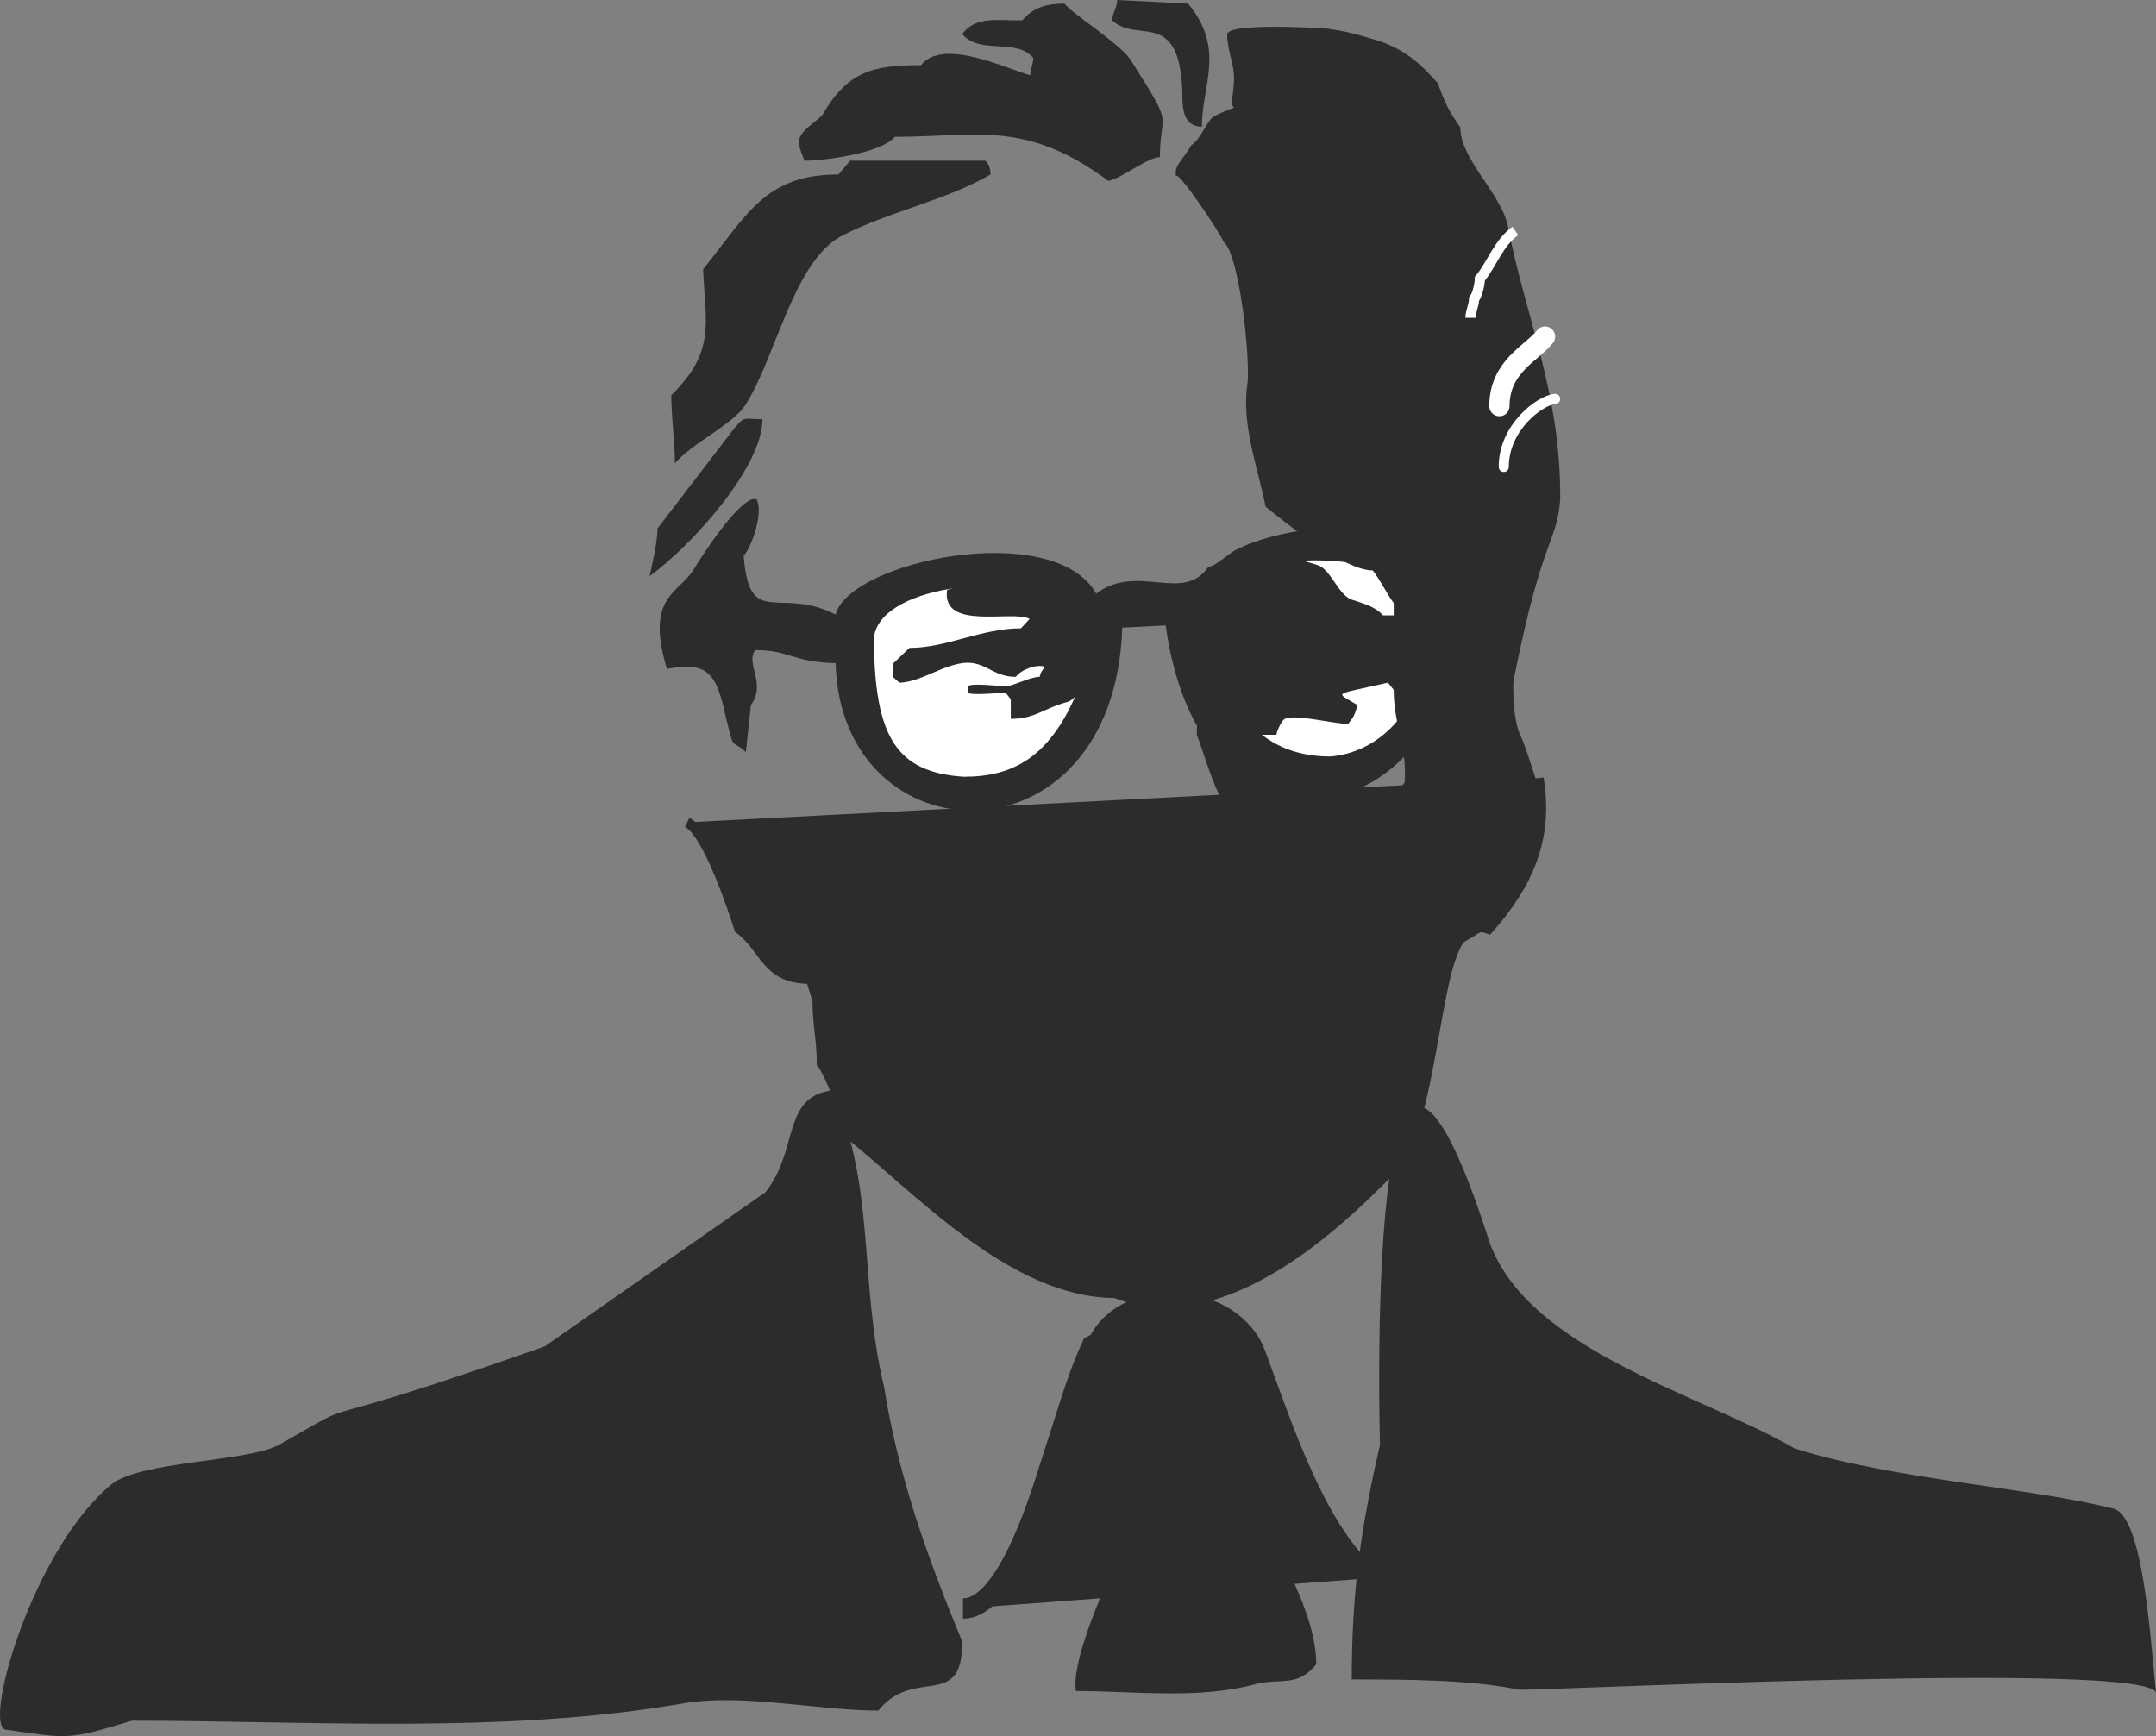
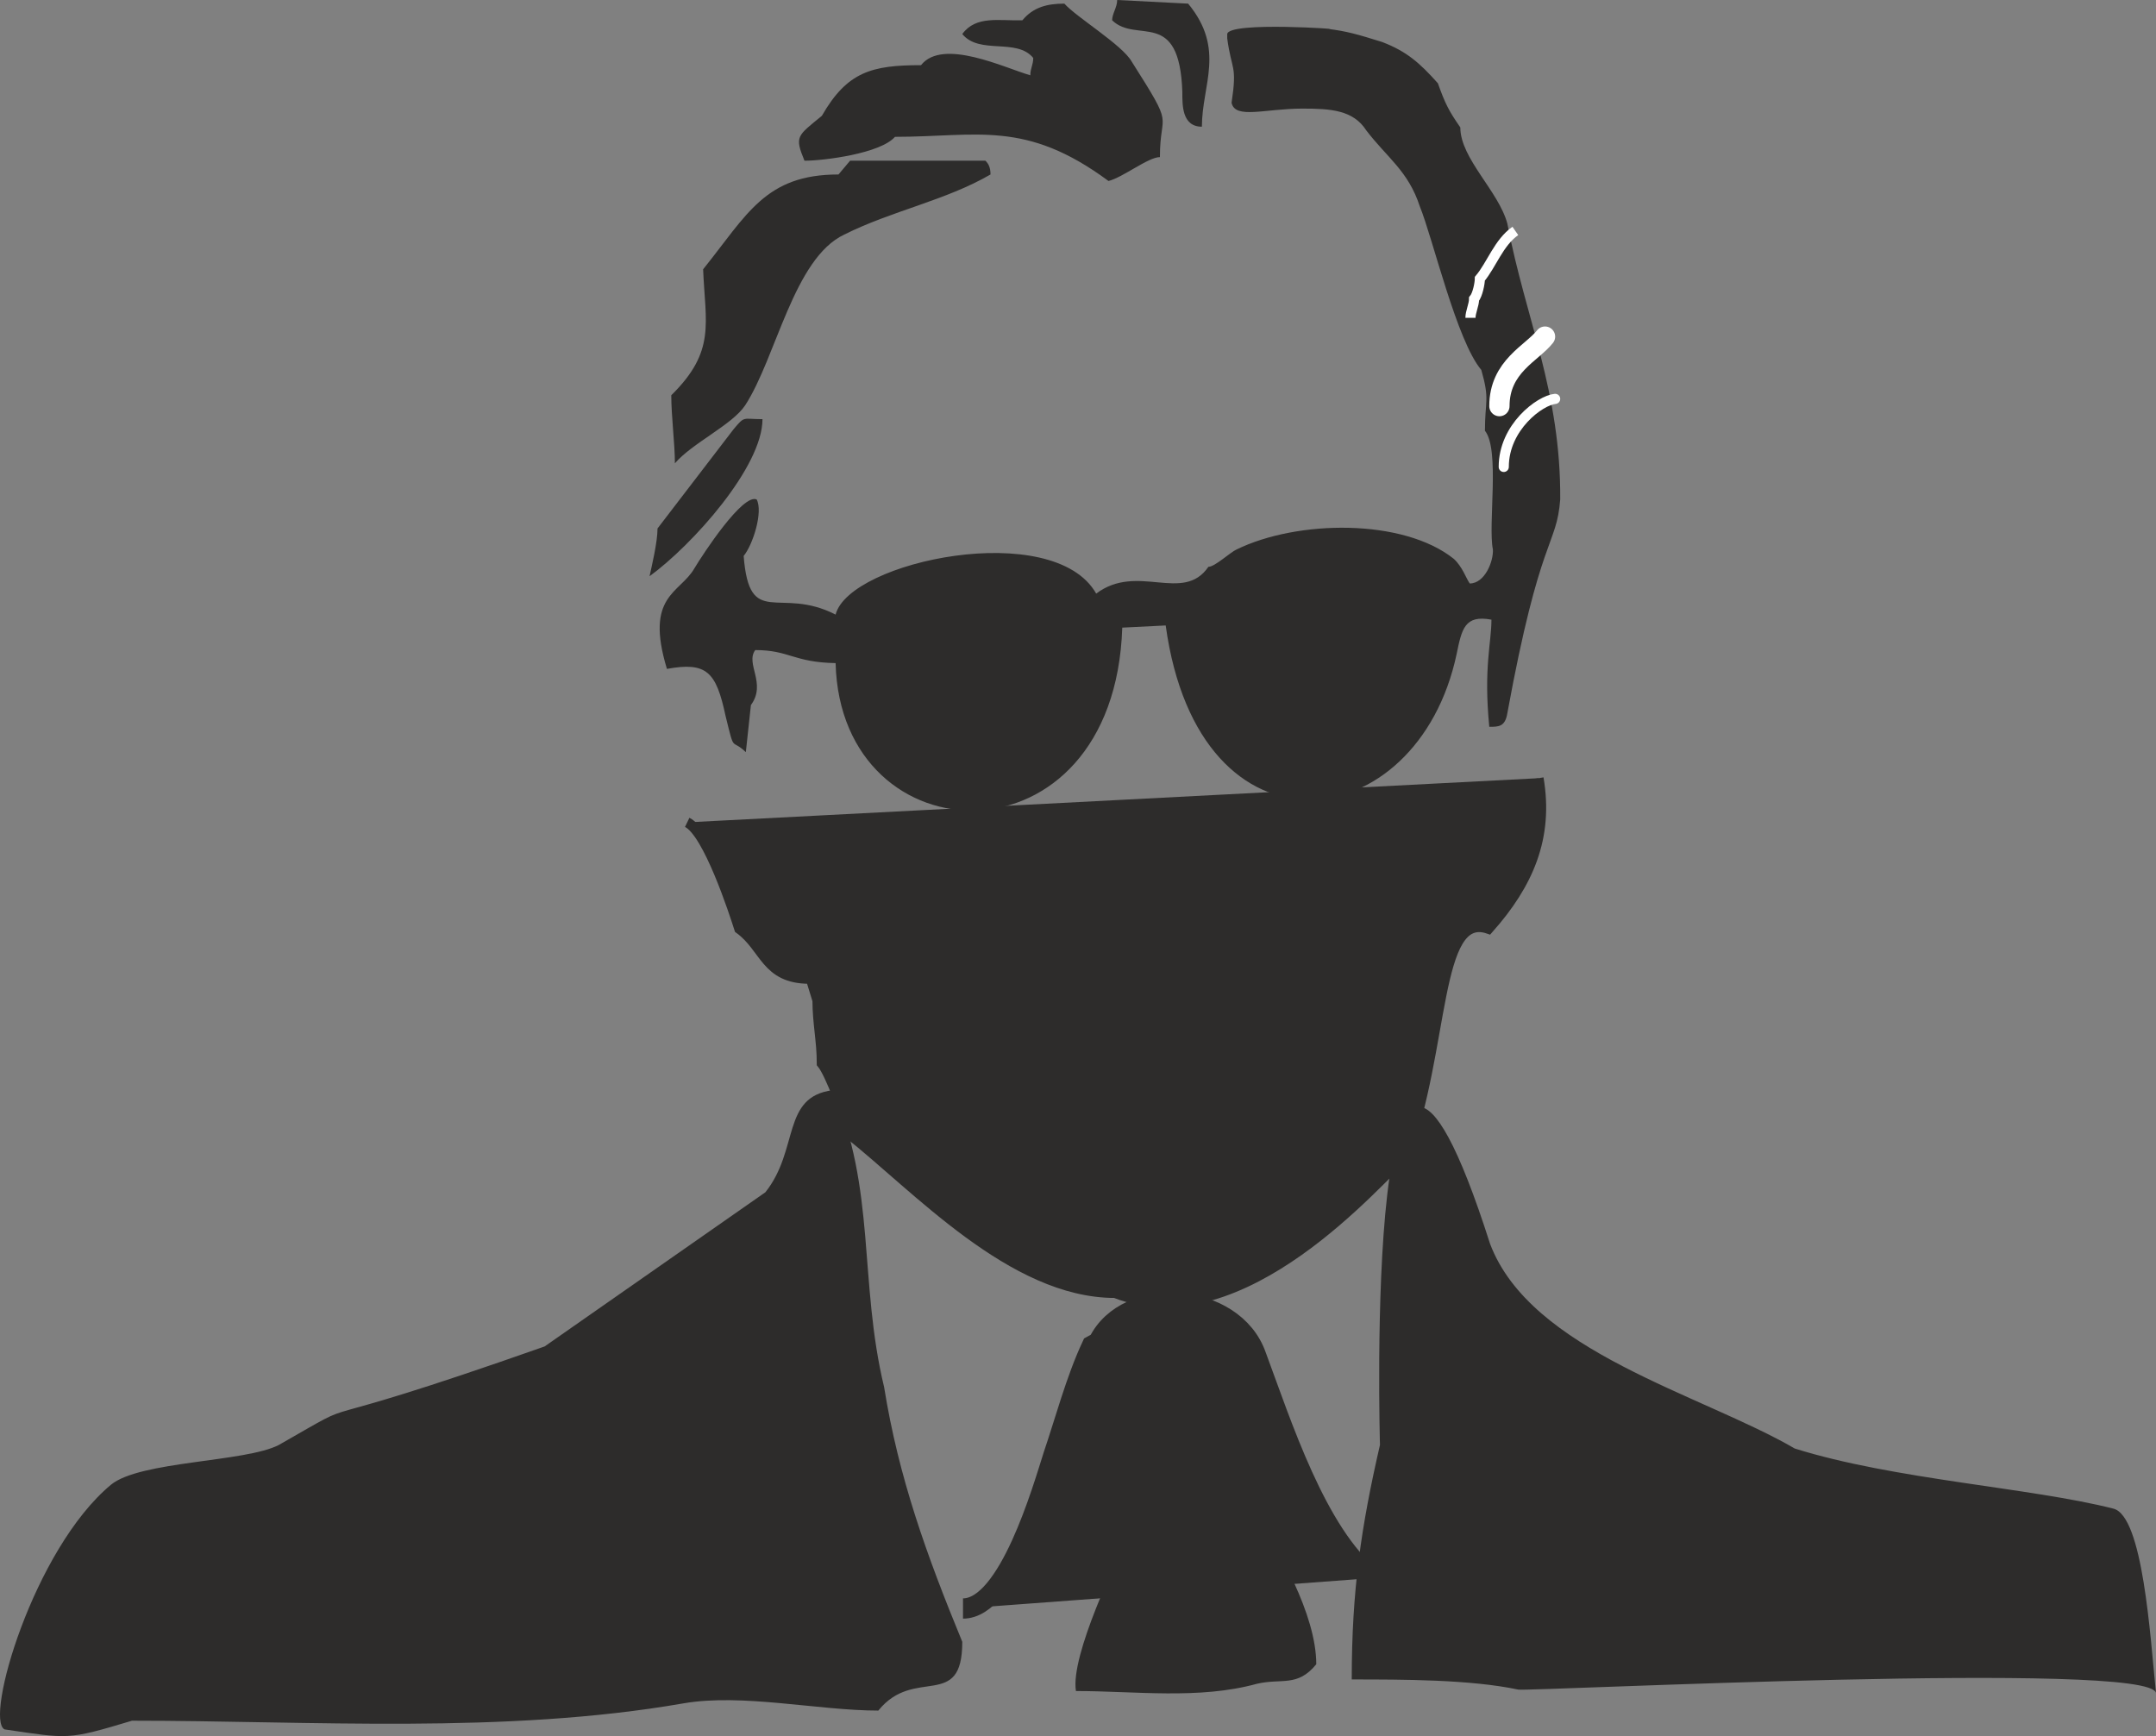
<svg xmlns="http://www.w3.org/2000/svg" height="230.231" viewBox="0 0 214.439 172.673" width="285.918">
  <rect x="0" y="0" width="214.439" height="172.673" fill="#808080" stroke="none" />
  <path style="fill:#2d2c2b" d="M266.462 384.08c-1.368-.647-5.328 5.4-6.192 6.84-1.44 2.52-4.968 2.665-2.736 10.009 3.96-.72 4.896.288 5.832 4.68.936 3.816.504 2.16 2.016 3.6l.504-4.68c1.584-2.16-.576-4.104.432-5.472 3.384 0 3.816 1.224 7.992 1.296.504 19.656 27.72 20.592 28.512-3.528l4.32-.216c3.312 24.048 25.056 21.24 28.944 2.808.504-2.448.792-3.888 3.456-3.384 0 2.304-.792 4.752-.216 10.656.936 0 1.584 0 1.8-1.368 3.24-17.712 4.896-16.56 5.256-21.24.072-10.728-3.456-18-5.256-27.432-.864-3.24-4.68-6.48-4.68-9.576-1.152-1.656-1.512-2.376-2.232-4.392-1.8-2.016-3.096-3.168-5.544-4.104-2.52-.792-3.6-1.08-5.328-1.296 1.944.072-9.936-.792-10.08.504v.432c.432 3.24 1.008 2.592.432 6.408.36 1.656 3.312.576 7.056.576 2.808 0 5.04.144 6.336 2.16 2.088 2.736 4.176 4.032 5.328 7.56 1.296 3.168 3.672 13.392 6.12 16.272.864 3.024.36 3.024.36 6.048 1.512 1.872.288 9.36.792 11.808.072 1.152-.792 3.384-2.304 3.384-.36-.504-.72-1.656-1.584-2.448-5.04-4.032-15.552-3.888-21.6-.936-.648.288-2.16 1.728-2.808 1.728-2.52 3.672-7.056-.432-11.16 2.664-4.248-7.488-24.552-3.24-25.92 2.088-5.616-2.88-8.568 1.512-9.144-5.832.936-1.152 1.944-4.392 1.296-5.616zm6.48-38.16c-2.448 2.017-2.736 2.017-1.728 4.465 1.944 0 7.56-.72 9-2.376 8.208 0 12.96-1.728 21.24 4.392 1.44-.36 3.96-2.376 5.112-2.376 0-4.752 1.584-2.592-2.808-9.504-.936-1.656-5.472-4.392-6.696-5.76-1.728 0-3.096.36-4.176 1.656-2.304.072-4.608-.504-5.976 1.368 1.728 2.088 5.4.36 7.056 2.376 0 .72-.288 1.008-.288 1.728-2.52-.72-8.712-3.744-10.872-1.008-4.896 0-7.344.648-9.864 5.04zm-14.976 27.793c0 2.088.36 4.824.36 6.768 1.728-2.016 5.688-3.816 6.984-5.76 3.096-4.752 4.824-14.616 9.864-16.992 4.752-2.376 10.08-3.384 14.544-5.976 0-.72-.216-1.08-.504-1.368H275.75l-1.152 1.368c-7.272 0-9.072 3.96-13.464 9.432.216 5.4 1.296 8.136-3.168 12.528zm6.192 3.384c1.152-1.368.864-1.008 2.88-1.008 0 4.752-6.984 12.528-11.232 15.624.216-1.008.792-3.384.792-4.752zm34.056 95.976c1.512 1.8 5.328 10.584 5.328 13.752-1.224 2.664-5.904 12.24-5.328 15.768 5.904 0 12.24.864 18-.72 2.448-.576 4.032.36 5.904-1.944 0-4.968-3.816-11.592-6.336-15.336 0-5.112 1.584-7.776 1.584-12.816-6.552-7.776-4.608-11.808-16.992-5.472-.504.144-2.16 6.408-2.16 6.768zm30.24 5.04c-1.872 8.136-2.808 14.472-2.808 23.328 5.04 0 11.808 0 16.56 1.008.936.216 63.144-2.952 63.432.36-.576-5.688-1.296-17.64-4.248-18.36-8.208-2.088-21.816-2.88-31.68-5.976-9.288-5.4-26.28-9.648-30.312-20.376-12.672-39.672-10.944 20.088-10.944 20.016zm-61.128-25.128-21.96 15.336c-26.352 9.288-16.704 4.248-26.424 9.792-3.312 1.728-13.824 1.584-16.704 3.96-7.704 6.408-12.6 23.328-10.584 24.336 6.408.936 6.192 1.08 12.672-.864 17.784 0 37.08 1.368 54.864-1.728 5.832-1.008 13.392.72 19.368.72 3.6-4.464 8.352.072 8.352-6.84-3.528-8.568-6.336-16.344-7.776-25.344-2.52-10.44-.792-19.8-5.112-29.52-5.112.648-3.312 5.904-6.696 10.152z" transform="translate(-191.2 -334.4)" />
  <path style="fill:#2d2c2b" d="M302.318 334.4c0 .72-.504 1.369-.504 2.017 2.448 2.376 6.696-1.296 6.984 7.128 0 1.224-.072 3.456 1.944 3.456 0-4.176 2.376-7.704-1.368-12.24z" transform="translate(-191.2 -334.4)" />
-   <path style="fill:#fff" d="M297.566 394.809c-4.392-3.744-18.72-2.448-19.44 2.952 0 10.152 2.376 13.464 8.928 13.896 4.896 0 9.144-1.872 12.024-10.44.432-1.8.144-5.4-1.512-6.408zm16.488-2.376c2.52-3.672 18-2.88 19.008 1.944.864 11.16-5.328 14.976-9.576 15.264-4.968 0-9.648-2.592-10.728-9.864-.432-1.944-.504-5.904 1.296-7.344z" transform="translate(-191.2 -334.4)" />
  <path style="fill:#2d2c2b;stroke:#2d2c2b;stroke-width:1.008;stroke-miterlimit:10.433" d="M259.55 416.193c2.088 1.008 4.68 9 5.184 10.584 2.592 1.872 2.592 4.968 6.984 4.968l.216.288.576 1.872c0 2.232.432 4.032.432 6.264.792.936 2.592 5.616 2.592 6.912 6.84 5.4 16.344 15.912 26.568 15.912 12.672 4.968 26.424-11.592 28.728-13.464 4.104-10.872 3.024-24.624 8.424-22.752 3.96-4.464 5.976-9.072 4.968-14.976" transform="translate(-191.2 -334.4)" />
  <path style="fill:#2d2c2b;stroke:#2d2c2b;stroke-width:2.016;stroke-miterlimit:10.433" d="M286.982 494.385c4.536 0 7.92-11.88 9-15.264 1.152-3.384 2.232-7.488 3.816-10.872l.648-.36c2.808-5.76 13.464-5.04 15.696 1.368 2.52 6.768 5.976 17.64 11.52 22.104" transform="translate(-191.2 -334.4)" />
-   <path style="fill:#2d2c2b" d="M285.398 393.08c-.576 4.105 6.552 1.945 8.208 2.88l-.864.937c-3.96 0-7.344 1.944-11.088 1.944l-1.656 1.584v1.296l.648.576c2.376 0 5.256-2.52 7.632-1.872 1.296.288 2.088 1.296 3.96 1.296.504-.72 2.088-1.296 2.88-1.008 0 0-.504.648-.504 1.008-1.008 0-2.664.936-3.384.936-.576 0-3.456-.36-3.744 0v.648c.288.288 3.168 0 3.744 0l.504.648v1.944c2.448 0 3.168-1.008 5.544-1.656 1.296-.288 2.016-2.88 2.88-3.816-.936-4.896-2.016-11.52-14.76-7.344z" transform="translate(-191.2 -334.4)" />
-   <path style="fill:#2d2c2b" d="M309.662 348.873c-.288.648-1.512 1.944-1.512 2.52v.648c-.216-1.368 4.392 5.472 4.752 6.408 1.584 1.296 2.664 11.592 2.376 14.112-.648 4.032 1.08 8.496 1.8 12.24 2.088 1.656 7.776 6.336 10.656 6.336.792 1.008 1.512 2.52 2.088 3.24v1.224h-1.08c-.792-.936-2.16-1.224-3.168-1.584-1.368-.576-2.016-3.096-3.456-3.456-4.32-1.368-4.752-.648-9 1.584-1.872 4.752-.216 11.448 2.88 15.336h2.16c0-.288.576-1.584.864-1.584 1.008-.504 4.824.504 6.264.504.576-.72.648-.864.936-1.872-2.232-1.368-2.592-.936 3.024-2.232l.576.72c0 3.6 1.368 5.616 1.08 9.216-2.52 3.312-2.232 3.456-4.752 6.48-3.168 0-6.408-2.88-8.496-5.4 0-1.296-.288-3.24-.576-4.536-.432-2.304-3.168-2.52-4.176-3.816-.576.576-2.664 1.296-2.664 1.872v.648c.576 1.44 1.656 5.328 2.664 6.696 0 3.6 1.008 4.392.504 7.344-6.264 4.032-9.144.792-15.84 2.88 2.016 2.52 4.968.936 7.344.936 3.6 2.304 3.456 3.96 6.048 7.056-.72 0-.72.648-1.296.936-5.4 2.736-9.576 1.728-14.76 1.44l-1.872-1.872c-1.368 6.12-.288 1.728 18.72 2.736 1.008-.36 1.008 3.672 0 3.816-2.736 0-5.616 1.584-7.344 1.584 0 2.016 3.96 2.88 5.256 2.88 1.296 1.656 4.608-1.152 4.68 1.512.144 3.96.144 2.808.144 6.84-5.76 6.768-9.072-.72-12.24 3.528 2.592 1.872 4.68 2.232 6.12 4.176 0 1.296.504 2.52.504 3.816 7.776-2.376 6.48-1.224 11.16-4.608 3.528-2.592 6.552-4.464 11.304-10.728 1.8-7.416 3.096-10.8 4.32-18.576-.504-1.296 2.016-2.088 2.448-2.592.432 0 .72-1.008 1.224-1.008 3.744-2.52 4.032-5.4 4.824-7.2 1.08-3.6.288-5.76-.792-9-.288-1.008-.792-2.232-1.08-2.88-1.08-2.952-.288-8.712-.288-11.88 0-8.712.864-18.864-.792-27.288-.288-1.872-1.008-4.752-1.008-6.696-.864-.936-1.872-3.816-2.088-5.112 0-.648-.648-1.944-.648-2.304-.504-1.872-3.672-6.336-5.256-7.272h-.504c-.792-1.368-2.448-1.944-3.168-2.88-5.904 0-11.448-.36-16.488 2.16-.792.36-1.296 2.232-2.376 2.952z" transform="translate(-191.2 -334.4)" />
  <path style="fill:#2d2c2b;stroke:#fff;stroke-width:1.008;stroke-miterlimit:10.433" d="M341.918 357.369c-1.656 1.152-2.376 3.384-3.528 4.752 0 .432-.216 1.584-.576 2.016 0 .576-.36 1.296-.36 1.872" transform="translate(-191.2 -334.4)" />
  <path style="fill:#2d2c2b;stroke:#fff;stroke-width:2.016;stroke-linecap:round;stroke-miterlimit:10.433" d="M344.87 367.88c-1.296 1.657-4.536 2.953-4.536 6.913" transform="translate(-191.2 -334.4)" />
  <path style="fill:#2d2c2b;stroke:#fff;stroke-width:1.008;stroke-linecap:round;stroke-miterlimit:10.433" d="M345.878 374.073c-1.512.144-5.112 2.808-5.112 6.768" transform="translate(-191.2 -334.4)" />
</svg>